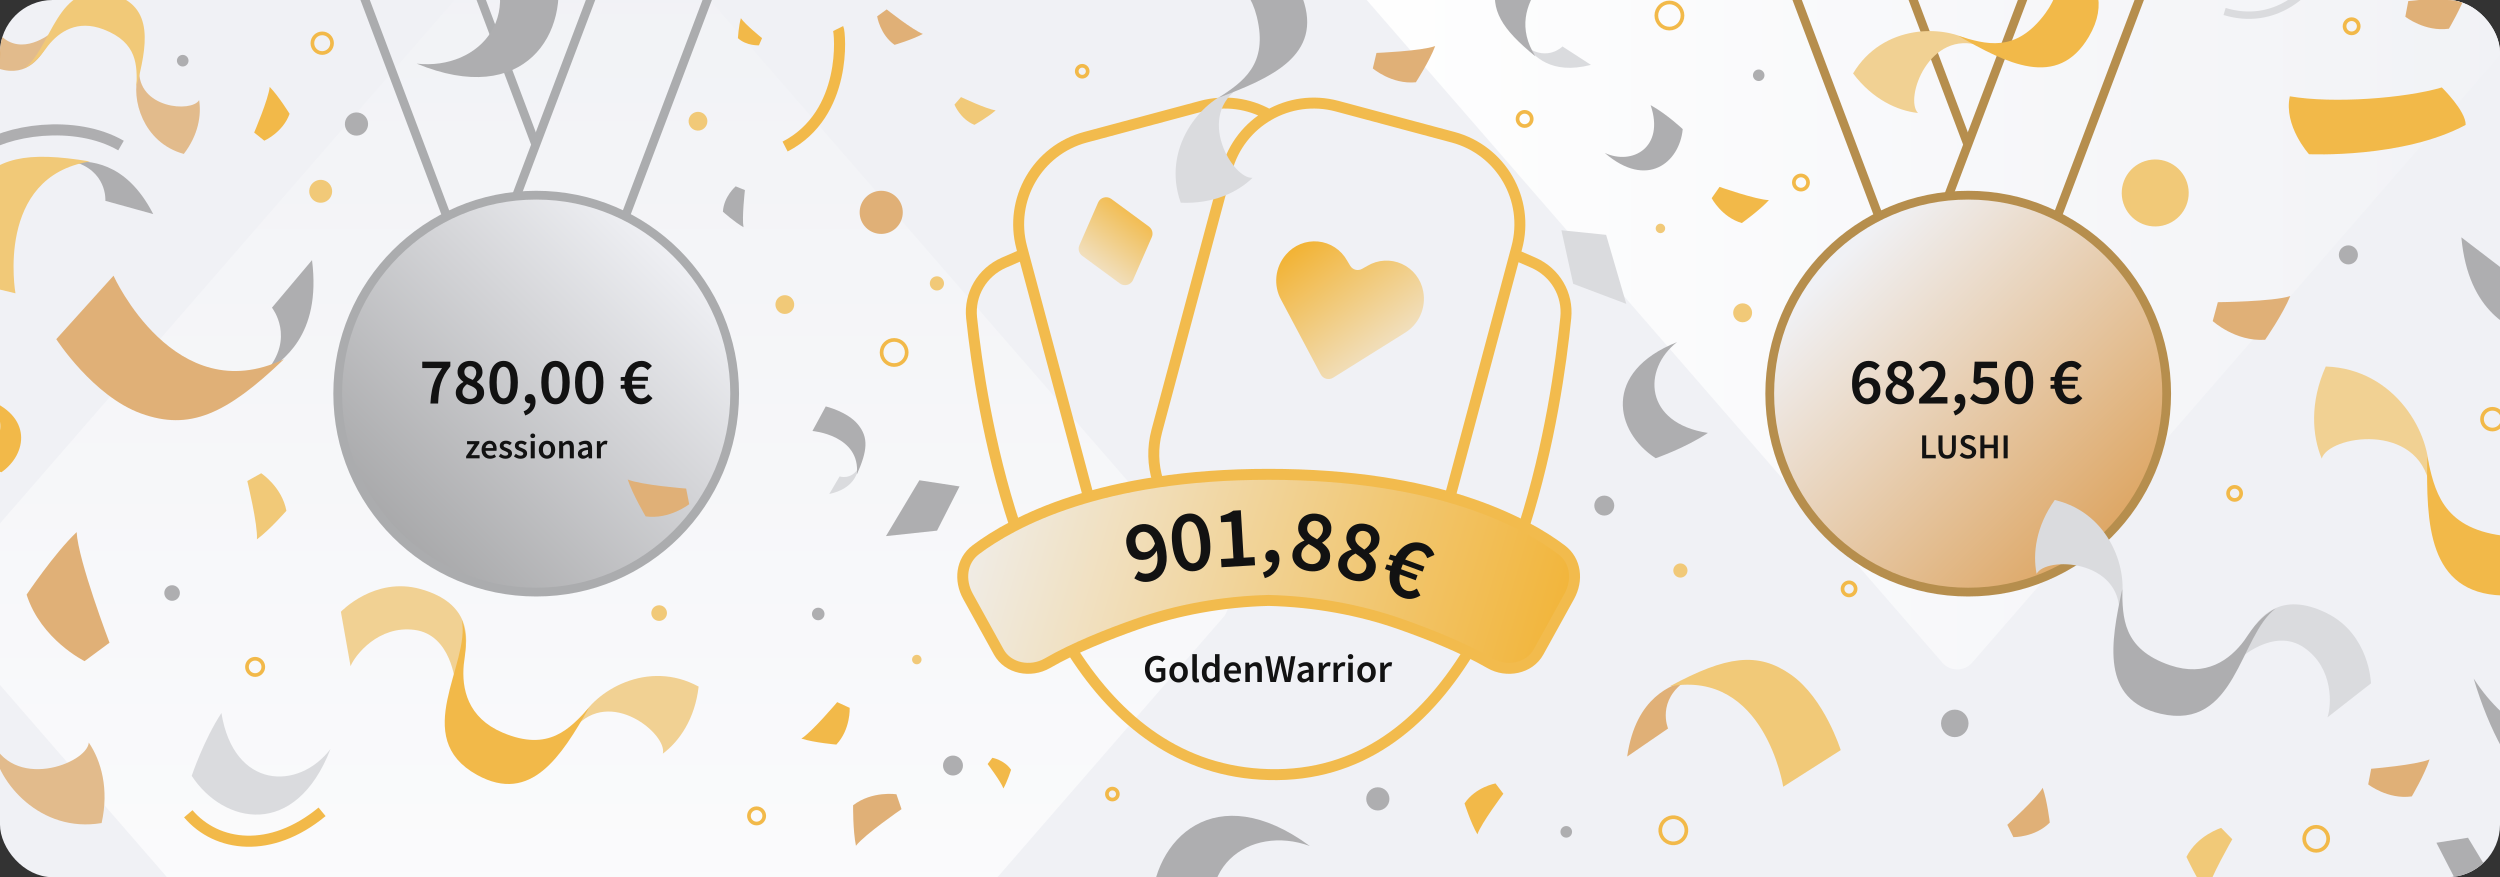
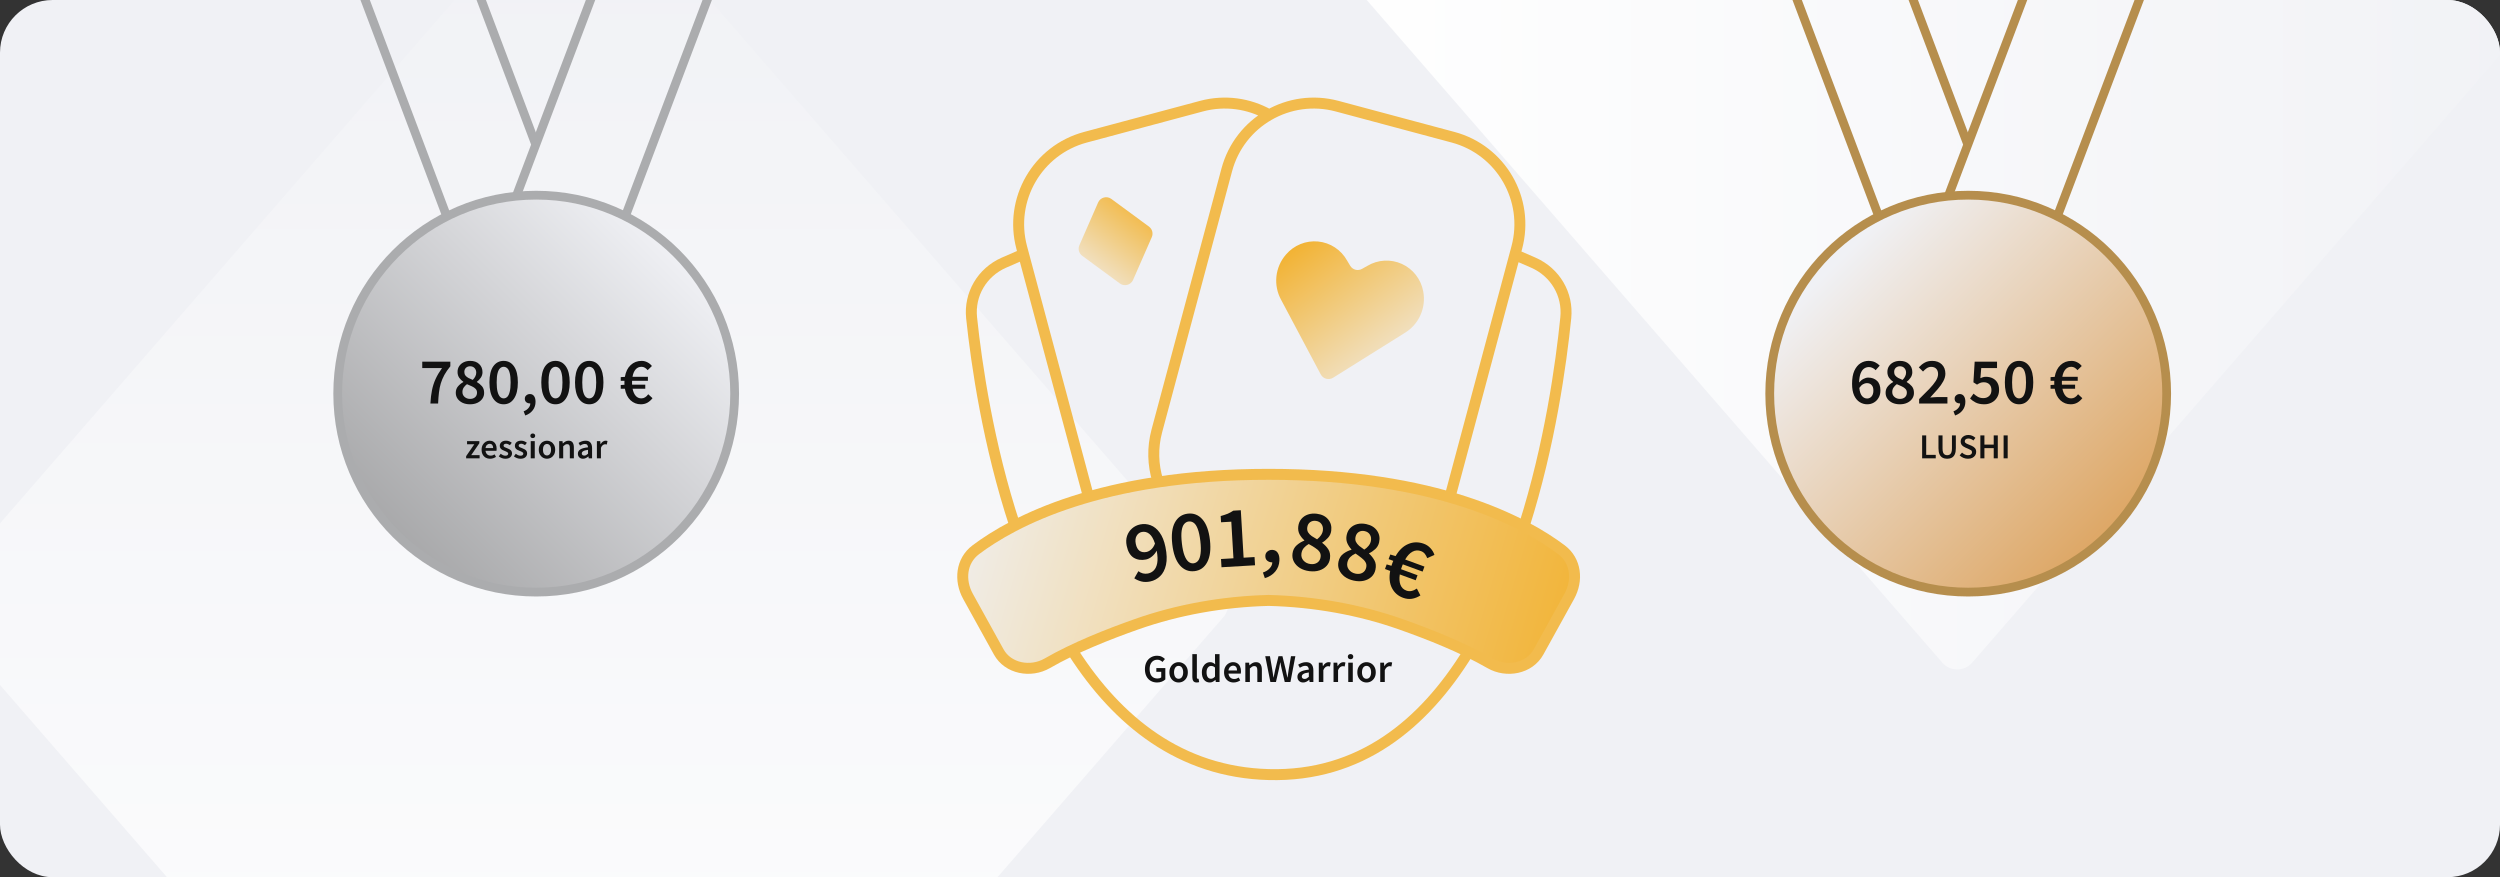
<svg xmlns="http://www.w3.org/2000/svg" width="1140" height="400" viewBox="0 0 1140 400" fill="none">
  <rect x="0" y="0" width="1140" height="400" fill="#333333" stroke="none" />
  <g clip-path="url(#clip0_3947_6511)">
    <rect width="1140" height="400" rx="24" fill="#F0F1F5" />
    <path d="M258.705 -59.178C262.293 -63.308 268.707 -63.308 272.295 -59.178L557.874 269.598C560.814 272.983 560.814 278.017 557.874 281.402L272.295 610.178C268.707 614.308 262.293 614.308 258.705 610.178L-26.873 281.402C-29.814 278.017 -29.814 272.983 -26.873 269.598L258.705 -59.178Z" fill="url(#paint0_linear_3947_6511)" />
    <path d="M885.705 -367.178C889.293 -371.308 895.707 -371.308 899.295 -367.178L1184.87 -38.402C1187.81 -35.017 1187.81 -29.983 1184.87 -26.598L899.295 302.178C895.707 306.308 889.293 306.308 885.705 302.178L600.126 -26.598C597.186 -29.983 597.186 -35.017 600.126 -38.402L885.705 -367.178Z" fill="url(#paint1_linear_3947_6511)" />
    <path d="M465.548 116.403C462.74 117.6 460.124 118.742 457.73 119.803C447.821 124.198 441.92 134.18 443.056 144.96C445.27 165.949 450.587 202.797 462.802 239.724M691.451 116.403C694.269 117.605 696.894 118.75 699.294 119.814C709.19 124.204 715.091 134.165 713.997 144.936C711.866 165.921 706.752 202.783 695.027 239.724M489.507 297.576C509.659 328.823 538.182 352.114 578.5 353.204C620.115 354.328 649.164 330.321 669.412 297.576M578.5 52.218C569.495 47.191 558.6 45.53 547.852 48.41L494.953 62.584C473.042 68.455 460.039 90.977 465.91 112.888L496.227 226.032M527.934 219.187C525.73 212.049 525.446 204.223 527.522 196.475L559.414 77.453C565.285 55.542 587.807 42.539 609.718 48.41L662.617 62.584C684.528 68.455 697.531 90.977 691.66 112.888L661.343 226.032" stroke="#F2BB4D" stroke-width="5" />
    <path d="M516.674 127.645C515.645 129.993 512.705 130.78 510.64 129.261L493.497 116.65C491.99 115.542 491.453 113.537 492.204 111.823L500.744 92.33C501.773 89.982 504.713 89.194 506.778 90.713L523.921 103.324C525.428 104.433 525.965 106.438 525.214 108.152L516.674 127.645Z" fill="url(#paint2_linear_3947_6511)" />
    <path d="M607.913 172.241C605.946 173.472 603.347 172.776 602.259 170.727L584.199 136.732C582.408 133.494 581.656 129.774 582.046 126.08C582.437 122.387 583.95 118.901 586.38 116.098C588.172 113.988 590.443 112.343 592.998 111.303C595.554 110.263 598.318 109.859 601.056 110.125C603.795 110.391 606.426 111.32 608.727 112.831C611.027 114.343 612.929 116.394 614.27 118.808L615.674 121.17C616.783 123.036 619.179 123.677 621.072 122.613L623.477 121.262C625.845 119.841 628.517 119.016 631.265 118.857C634.013 118.698 636.756 119.209 639.261 120.348C641.765 121.487 643.957 123.219 645.649 125.397C647.342 127.575 648.485 130.135 648.983 132.859C649.685 136.501 649.253 140.277 647.744 143.671C646.236 147.064 643.725 149.91 640.555 151.819L607.913 172.241Z" fill="url(#paint3_linear_3947_6511)" />
    <path d="M578.5 273.795C599.44 274.332 619.973 278.033 638.714 284.646C651.892 289.295 667.046 295.309 679.461 302.468C687.019 306.826 697.353 304.921 701.574 297.285L715.581 271.95C719.618 264.647 718.71 255.703 712.041 250.687C695.043 237.9 655 216.292 578.5 216.292C502 216.292 461.957 237.9 444.959 250.687C438.29 255.703 437.382 264.647 441.419 271.95L455.426 297.285C459.647 304.921 469.981 306.826 477.539 302.468C489.954 295.309 505.108 289.295 518.286 284.646C537.027 278.033 557.56 274.332 578.5 273.795Z" fill="url(#paint4_linear_3947_6511)" stroke="#F2BB4D" stroke-width="5" stroke-linecap="round" stroke-linejoin="round" />
    <path d="M527.631 311.216C526.575 311.216 525.627 310.982 524.787 310.514C523.947 310.046 523.287 309.362 522.807 308.462C522.327 307.55 522.087 306.446 522.087 305.15C522.087 303.866 522.333 302.768 522.825 301.856C523.317 300.932 523.983 300.23 524.823 299.75C525.663 299.258 526.605 299.012 527.649 299.012C528.489 299.012 529.197 299.168 529.773 299.48C530.361 299.78 530.841 300.122 531.213 300.506L530.097 301.856C529.797 301.568 529.461 301.328 529.089 301.136C528.729 300.932 528.273 300.83 527.721 300.83C526.677 300.83 525.831 301.214 525.183 301.982C524.547 302.738 524.229 303.776 524.229 305.096C524.229 306.44 524.535 307.496 525.147 308.264C525.759 309.02 526.653 309.398 527.829 309.398C528.165 309.398 528.483 309.356 528.783 309.272C529.083 309.176 529.329 309.044 529.521 308.876V306.338H527.289V304.628H531.393V309.812C530.997 310.208 530.469 310.544 529.809 310.82C529.161 311.084 528.435 311.216 527.631 311.216ZM537.44 311.216C536.708 311.216 536.024 311.036 535.388 310.676C534.752 310.304 534.236 309.776 533.84 309.092C533.444 308.396 533.246 307.562 533.246 306.59C533.246 305.606 533.444 304.772 533.84 304.088C534.236 303.392 534.752 302.864 535.388 302.504C536.024 302.132 536.708 301.946 537.44 301.946C538.184 301.946 538.874 302.132 539.51 302.504C540.146 302.864 540.662 303.392 541.058 304.088C541.454 304.772 541.652 305.606 541.652 306.59C541.652 307.562 541.454 308.396 541.058 309.092C540.662 309.776 540.146 310.304 539.51 310.676C538.874 311.036 538.184 311.216 537.44 311.216ZM537.44 309.524C538.088 309.524 538.598 309.254 538.97 308.714C539.342 308.174 539.528 307.466 539.528 306.59C539.528 305.702 539.342 304.988 538.97 304.448C538.598 303.908 538.088 303.638 537.44 303.638C536.792 303.638 536.282 303.908 535.91 304.448C535.55 304.988 535.37 305.702 535.37 306.59C535.37 307.466 535.55 308.174 535.91 308.714C536.282 309.254 536.792 309.524 537.44 309.524ZM545.717 311.216C544.985 311.216 544.463 310.994 544.151 310.55C543.851 310.106 543.701 309.5 543.701 308.732V298.292H545.771V308.84C545.771 309.092 545.819 309.272 545.915 309.38C546.011 309.476 546.113 309.524 546.221 309.524C546.269 309.524 546.311 309.524 546.347 309.524C546.395 309.512 546.461 309.5 546.545 309.488L546.815 311.036C546.695 311.084 546.539 311.126 546.347 311.162C546.167 311.198 545.957 311.216 545.717 311.216ZM551.683 311.216C550.579 311.216 549.697 310.808 549.037 309.992C548.377 309.176 548.047 308.042 548.047 306.59C548.047 305.63 548.221 304.802 548.569 304.106C548.929 303.41 549.397 302.876 549.973 302.504C550.549 302.132 551.155 301.946 551.791 301.946C552.295 301.946 552.721 302.036 553.069 302.216C553.429 302.384 553.777 302.618 554.113 302.918L554.041 301.496V298.292H556.111V311H554.401L554.257 310.046H554.185C553.861 310.37 553.483 310.646 553.051 310.874C552.619 311.102 552.163 311.216 551.683 311.216ZM552.187 309.506C552.847 309.506 553.465 309.176 554.041 308.516V304.394C553.741 304.118 553.441 303.926 553.141 303.818C552.841 303.71 552.541 303.656 552.241 303.656C551.677 303.656 551.191 303.914 550.783 304.43C550.387 304.934 550.189 305.648 550.189 306.572C550.189 307.52 550.363 308.246 550.711 308.75C551.059 309.254 551.551 309.506 552.187 309.506ZM562.528 311.216C561.712 311.216 560.974 311.036 560.314 310.676C559.654 310.304 559.132 309.776 558.748 309.092C558.364 308.396 558.172 307.562 558.172 306.59C558.172 305.63 558.364 304.802 558.748 304.106C559.144 303.41 559.654 302.876 560.278 302.504C560.902 302.132 561.556 301.946 562.24 301.946C563.044 301.946 563.716 302.126 564.256 302.486C564.796 302.834 565.204 303.326 565.48 303.962C565.756 304.586 565.894 305.312 565.894 306.14C565.894 306.572 565.864 306.908 565.804 307.148H560.188C560.284 307.928 560.566 308.534 561.034 308.966C561.502 309.398 562.09 309.614 562.798 309.614C563.182 309.614 563.536 309.56 563.86 309.452C564.196 309.332 564.526 309.17 564.85 308.966L565.552 310.262C565.132 310.538 564.664 310.766 564.148 310.946C563.632 311.126 563.092 311.216 562.528 311.216ZM560.17 305.744H564.094C564.094 305.06 563.944 304.526 563.644 304.142C563.344 303.746 562.894 303.548 562.294 303.548C561.778 303.548 561.316 303.74 560.908 304.124C560.512 304.496 560.266 305.036 560.17 305.744ZM567.871 311V302.162H569.581L569.725 303.35H569.797C570.193 302.966 570.625 302.636 571.093 302.36C571.561 302.084 572.095 301.946 572.695 301.946C573.643 301.946 574.333 302.252 574.765 302.864C575.197 303.476 575.413 304.34 575.413 305.456V311H573.343V305.726C573.343 304.994 573.235 304.478 573.019 304.178C572.803 303.878 572.449 303.728 571.957 303.728C571.573 303.728 571.231 303.824 570.931 304.016C570.643 304.196 570.313 304.466 569.941 304.826V311H567.871ZM579.293 311L576.953 299.228H579.095L580.121 305.168C580.217 305.792 580.313 306.422 580.409 307.058C580.517 307.682 580.613 308.306 580.697 308.93H580.769C580.901 308.306 581.027 307.682 581.147 307.058C581.279 306.422 581.411 305.792 581.543 305.168L582.983 299.228H584.801L586.241 305.168C586.373 305.78 586.505 306.404 586.637 307.04C586.769 307.664 586.901 308.294 587.033 308.93H587.105C587.201 308.294 587.297 307.664 587.393 307.04C587.489 306.416 587.579 305.792 587.663 305.168L588.689 299.228H590.687L588.437 311H585.845L584.387 304.808C584.291 304.352 584.195 303.896 584.099 303.44C584.015 302.984 583.937 302.534 583.865 302.09H583.793C583.709 302.534 583.619 302.984 583.523 303.44C583.439 303.896 583.349 304.352 583.253 304.808L581.831 311H579.293ZM594.235 311.216C593.467 311.216 592.837 310.976 592.345 310.496C591.865 310.016 591.625 309.392 591.625 308.624C591.625 307.676 592.039 306.944 592.867 306.428C593.695 305.9 595.015 305.54 596.827 305.348C596.815 304.88 596.689 304.478 596.449 304.142C596.221 303.794 595.807 303.62 595.207 303.62C594.775 303.62 594.349 303.704 593.929 303.872C593.521 304.04 593.119 304.244 592.723 304.484L591.967 303.098C592.459 302.786 593.011 302.516 593.623 302.288C594.247 302.06 594.907 301.946 595.603 301.946C596.707 301.946 597.529 302.276 598.069 302.936C598.621 303.584 598.897 304.526 598.897 305.762V311H597.187L597.043 310.028H596.971C596.575 310.364 596.149 310.646 595.693 310.874C595.249 311.102 594.763 311.216 594.235 311.216ZM594.901 309.596C595.261 309.596 595.585 309.512 595.873 309.344C596.173 309.164 596.491 308.924 596.827 308.624V306.644C595.627 306.8 594.793 307.034 594.325 307.346C593.857 307.646 593.623 308.018 593.623 308.462C593.623 308.858 593.743 309.146 593.983 309.326C594.223 309.506 594.529 309.596 594.901 309.596ZM601.375 311V302.162H603.085L603.229 303.728H603.301C603.613 303.152 603.991 302.714 604.435 302.414C604.879 302.102 605.335 301.946 605.803 301.946C606.223 301.946 606.559 302.006 606.811 302.126L606.451 303.926C606.295 303.878 606.151 303.842 606.019 303.818C605.887 303.794 605.725 303.782 605.533 303.782C605.185 303.782 604.819 303.92 604.435 304.196C604.051 304.46 603.721 304.928 603.445 305.6V311H601.375ZM608.089 311V302.162H609.799L609.943 303.728H610.015C610.327 303.152 610.705 302.714 611.149 302.414C611.593 302.102 612.049 301.946 612.517 301.946C612.937 301.946 613.273 302.006 613.525 302.126L613.165 303.926C613.009 303.878 612.865 303.842 612.733 303.818C612.601 303.794 612.439 303.782 612.247 303.782C611.899 303.782 611.533 303.92 611.149 304.196C610.765 304.46 610.435 304.928 610.159 305.6V311H608.089ZM614.804 311V302.162H616.874V311H614.804ZM615.848 300.614C615.476 300.614 615.176 300.506 614.948 300.29C614.72 300.074 614.606 299.786 614.606 299.426C614.606 299.078 614.72 298.796 614.948 298.58C615.176 298.364 615.476 298.256 615.848 298.256C616.22 298.256 616.52 298.364 616.748 298.58C616.976 298.796 617.09 299.078 617.09 299.426C617.09 299.786 616.976 300.074 616.748 300.29C616.52 300.506 616.22 300.614 615.848 300.614ZM623.133 311.216C622.401 311.216 621.717 311.036 621.081 310.676C620.445 310.304 619.929 309.776 619.533 309.092C619.137 308.396 618.939 307.562 618.939 306.59C618.939 305.606 619.137 304.772 619.533 304.088C619.929 303.392 620.445 302.864 621.081 302.504C621.717 302.132 622.401 301.946 623.133 301.946C623.877 301.946 624.567 302.132 625.203 302.504C625.839 302.864 626.355 303.392 626.751 304.088C627.147 304.772 627.345 305.606 627.345 306.59C627.345 307.562 627.147 308.396 626.751 309.092C626.355 309.776 625.839 310.304 625.203 310.676C624.567 311.036 623.877 311.216 623.133 311.216ZM623.133 309.524C623.781 309.524 624.291 309.254 624.663 308.714C625.035 308.174 625.221 307.466 625.221 306.59C625.221 305.702 625.035 304.988 624.663 304.448C624.291 303.908 623.781 303.638 623.133 303.638C622.485 303.638 621.975 303.908 621.603 304.448C621.243 304.988 621.063 305.702 621.063 306.59C621.063 307.466 621.243 308.174 621.603 308.714C621.975 309.254 622.485 309.524 623.133 309.524ZM629.394 311V302.162H631.104L631.248 303.728H631.32C631.632 303.152 632.01 302.714 632.454 302.414C632.898 302.102 633.354 301.946 633.822 301.946C634.242 301.946 634.578 302.006 634.83 302.126L634.47 303.926C634.314 303.878 634.17 303.842 634.038 303.818C633.906 303.794 633.744 303.782 633.552 303.782C633.204 303.782 632.838 303.92 632.454 304.196C632.07 304.46 631.74 304.928 631.464 305.6V311H629.394Z" fill="#121212" />
    <circle cx="244.5" cy="179.5" r="90.5" fill="url(#paint5_linear_3947_6511)" stroke="#ABACAE" stroke-width="4" />
    <path d="M244 65.097L217.942 -4H165L203.466 98" stroke="#ABACAE" stroke-width="4" stroke-linecap="round" stroke-linejoin="round" />
    <path d="M285.769 97L324 -4H270.799L235.596 89" stroke="#ABACAE" stroke-width="4" stroke-linecap="round" stroke-linejoin="round" />
    <path d="M212.56 209V208.008L216.272 202.6H212.976V201.144H218.576V202.12L214.88 207.528H218.704V209H212.56ZM223.481 209.192C222.756 209.192 222.1 209.032 221.513 208.712C220.926 208.381 220.462 207.912 220.121 207.304C219.78 206.685 219.609 205.944 219.609 205.08C219.609 204.227 219.78 203.491 220.121 202.872C220.473 202.253 220.926 201.779 221.481 201.448C222.036 201.117 222.617 200.952 223.225 200.952C223.94 200.952 224.537 201.112 225.017 201.432C225.497 201.741 225.86 202.179 226.105 202.744C226.35 203.299 226.473 203.944 226.473 204.68C226.473 205.064 226.446 205.363 226.393 205.576H221.401C221.486 206.269 221.737 206.808 222.153 207.192C222.569 207.576 223.092 207.768 223.721 207.768C224.062 207.768 224.377 207.72 224.665 207.624C224.964 207.517 225.257 207.373 225.545 207.192L226.169 208.344C225.796 208.589 225.38 208.792 224.921 208.952C224.462 209.112 223.982 209.192 223.481 209.192ZM221.385 204.328H224.873C224.873 203.72 224.74 203.245 224.473 202.904C224.206 202.552 223.806 202.376 223.273 202.376C222.814 202.376 222.404 202.547 222.041 202.888C221.689 203.219 221.47 203.699 221.385 204.328ZM230.423 209.192C229.889 209.192 229.356 209.091 228.823 208.888C228.289 208.675 227.831 208.413 227.447 208.104L228.311 206.92C228.663 207.187 229.015 207.4 229.367 207.56C229.719 207.72 230.092 207.8 230.487 207.8C230.913 207.8 231.228 207.709 231.431 207.528C231.633 207.347 231.735 207.123 231.735 206.856C231.735 206.632 231.649 206.451 231.479 206.312C231.319 206.163 231.111 206.035 230.855 205.928C230.599 205.811 230.332 205.699 230.055 205.592C229.713 205.464 229.372 205.309 229.031 205.128C228.7 204.936 228.428 204.696 228.215 204.408C228.001 204.109 227.895 203.741 227.895 203.304C227.895 202.611 228.151 202.045 228.663 201.608C229.175 201.171 229.868 200.952 230.743 200.952C231.297 200.952 231.793 201.048 232.231 201.24C232.668 201.432 233.047 201.651 233.367 201.896L232.519 203.016C232.241 202.813 231.959 202.653 231.671 202.536C231.393 202.408 231.1 202.344 230.791 202.344C230.396 202.344 230.103 202.429 229.911 202.6C229.719 202.76 229.623 202.963 229.623 203.208C229.623 203.517 229.783 203.752 230.103 203.912C230.423 204.072 230.796 204.227 231.223 204.376C231.585 204.504 231.937 204.664 232.279 204.856C232.62 205.037 232.903 205.277 233.127 205.576C233.361 205.875 233.479 206.269 233.479 206.76C233.479 207.432 233.217 208.008 232.695 208.488C232.172 208.957 231.415 209.192 230.423 209.192ZM237.313 209.192C236.78 209.192 236.246 209.091 235.713 208.888C235.18 208.675 234.721 208.413 234.337 208.104L235.201 206.92C235.553 207.187 235.905 207.4 236.257 207.56C236.609 207.72 236.982 207.8 237.377 207.8C237.804 207.8 238.118 207.709 238.321 207.528C238.524 207.347 238.625 207.123 238.625 206.856C238.625 206.632 238.54 206.451 238.369 206.312C238.209 206.163 238.001 206.035 237.745 205.928C237.489 205.811 237.222 205.699 236.945 205.592C236.604 205.464 236.262 205.309 235.921 205.128C235.59 204.936 235.318 204.696 235.105 204.408C234.892 204.109 234.785 203.741 234.785 203.304C234.785 202.611 235.041 202.045 235.553 201.608C236.065 201.171 236.758 200.952 237.633 200.952C238.188 200.952 238.684 201.048 239.121 201.24C239.558 201.432 239.937 201.651 240.257 201.896L239.409 203.016C239.132 202.813 238.849 202.653 238.561 202.536C238.284 202.408 237.99 202.344 237.681 202.344C237.286 202.344 236.993 202.429 236.801 202.6C236.609 202.76 236.513 202.963 236.513 203.208C236.513 203.517 236.673 203.752 236.993 203.912C237.313 204.072 237.686 204.227 238.113 204.376C238.476 204.504 238.828 204.664 239.169 204.856C239.51 205.037 239.793 205.277 240.017 205.576C240.252 205.875 240.369 206.269 240.369 206.76C240.369 207.432 240.108 208.008 239.585 208.488C239.062 208.957 238.305 209.192 237.313 209.192ZM242.012 209V201.144H243.852V209H242.012ZM242.94 199.768C242.609 199.768 242.342 199.672 242.14 199.48C241.937 199.288 241.836 199.032 241.836 198.712C241.836 198.403 241.937 198.152 242.14 197.96C242.342 197.768 242.609 197.672 242.94 197.672C243.27 197.672 243.537 197.768 243.74 197.96C243.942 198.152 244.044 198.403 244.044 198.712C244.044 199.032 243.942 199.288 243.74 199.48C243.537 199.672 243.27 199.768 242.94 199.768ZM249.415 209.192C248.765 209.192 248.157 209.032 247.591 208.712C247.026 208.381 246.567 207.912 246.215 207.304C245.863 206.685 245.687 205.944 245.687 205.08C245.687 204.205 245.863 203.464 246.215 202.856C246.567 202.237 247.026 201.768 247.591 201.448C248.157 201.117 248.765 200.952 249.415 200.952C250.077 200.952 250.69 201.117 251.255 201.448C251.821 201.768 252.279 202.237 252.631 202.856C252.983 203.464 253.159 204.205 253.159 205.08C253.159 205.944 252.983 206.685 252.631 207.304C252.279 207.912 251.821 208.381 251.255 208.712C250.69 209.032 250.077 209.192 249.415 209.192ZM249.415 207.688C249.991 207.688 250.445 207.448 250.775 206.968C251.106 206.488 251.271 205.859 251.271 205.08C251.271 204.291 251.106 203.656 250.775 203.176C250.445 202.696 249.991 202.456 249.415 202.456C248.839 202.456 248.386 202.696 248.055 203.176C247.735 203.656 247.575 204.291 247.575 205.08C247.575 205.859 247.735 206.488 248.055 206.968C248.386 207.448 248.839 207.688 249.415 207.688ZM254.981 209V201.144H256.501L256.629 202.2H256.693C257.045 201.859 257.429 201.565 257.845 201.32C258.261 201.075 258.735 200.952 259.269 200.952C260.111 200.952 260.725 201.224 261.109 201.768C261.493 202.312 261.685 203.08 261.685 204.072V209H259.845V204.312C259.845 203.661 259.749 203.203 259.557 202.936C259.365 202.669 259.05 202.536 258.613 202.536C258.271 202.536 257.967 202.621 257.701 202.792C257.445 202.952 257.151 203.192 256.821 203.512V209H254.981ZM265.838 209.192C265.155 209.192 264.595 208.979 264.158 208.552C263.731 208.125 263.518 207.571 263.518 206.888C263.518 206.045 263.886 205.395 264.622 204.936C265.358 204.467 266.531 204.147 268.142 203.976C268.131 203.56 268.019 203.203 267.806 202.904C267.603 202.595 267.235 202.44 266.702 202.44C266.318 202.44 265.939 202.515 265.566 202.664C265.203 202.813 264.846 202.995 264.494 203.208L263.822 201.976C264.259 201.699 264.75 201.459 265.294 201.256C265.848 201.053 266.435 200.952 267.054 200.952C268.035 200.952 268.766 201.245 269.246 201.832C269.736 202.408 269.982 203.245 269.982 204.344V209H268.462L268.334 208.136H268.27C267.918 208.435 267.539 208.685 267.134 208.888C266.739 209.091 266.307 209.192 265.838 209.192ZM266.43 207.752C266.75 207.752 267.038 207.677 267.294 207.528C267.56 207.368 267.843 207.155 268.142 206.888V205.128C267.075 205.267 266.334 205.475 265.918 205.752C265.502 206.019 265.294 206.349 265.294 206.744C265.294 207.096 265.4 207.352 265.614 207.512C265.827 207.672 266.099 207.752 266.43 207.752ZM272.184 209V201.144H273.704L273.832 202.536H273.896C274.173 202.024 274.509 201.635 274.904 201.368C275.298 201.091 275.704 200.952 276.12 200.952C276.493 200.952 276.792 201.005 277.016 201.112L276.696 202.712C276.557 202.669 276.429 202.637 276.312 202.616C276.194 202.595 276.05 202.584 275.88 202.584C275.57 202.584 275.245 202.707 274.904 202.952C274.562 203.187 274.269 203.603 274.024 204.2V209H272.184Z" fill="#121212" />
    <path d="M196.264 184C196.384 181.74 196.624 179.72 196.984 177.94C197.344 176.14 197.894 174.43 198.634 172.81C199.374 171.19 200.354 169.53 201.574 167.83H192.544V164.92H205.354V167.02C204.234 168.4 203.324 169.72 202.624 170.98C201.944 172.24 201.404 173.52 201.004 174.82C200.624 176.1 200.344 177.49 200.164 178.99C199.984 180.47 199.854 182.14 199.774 184H196.264ZM214.314 184.36C213.074 184.36 211.964 184.14 210.984 183.7C210.004 183.24 209.234 182.62 208.674 181.84C208.114 181.06 207.834 180.15 207.834 179.11C207.834 177.93 208.184 176.94 208.884 176.14C209.584 175.34 210.384 174.7 211.284 174.22V174.1C210.544 173.58 209.914 172.96 209.394 172.24C208.894 171.5 208.644 170.63 208.644 169.63C208.644 168.59 208.894 167.7 209.394 166.96C209.894 166.2 210.574 165.61 211.434 165.19C212.314 164.77 213.304 164.56 214.404 164.56C216.124 164.56 217.484 165.04 218.484 166C219.504 166.94 220.014 168.18 220.014 169.72C220.014 170.66 219.744 171.51 219.204 172.27C218.664 173.03 218.084 173.64 217.464 174.1V174.22C218.344 174.72 219.114 175.35 219.774 176.11C220.434 176.87 220.764 177.89 220.764 179.17C220.764 180.15 220.494 181.03 219.954 181.81C219.414 182.59 218.664 183.21 217.704 183.67C216.744 184.13 215.614 184.36 214.314 184.36ZM215.574 173.23C216.094 172.71 216.484 172.18 216.744 171.64C217.024 171.1 217.164 170.53 217.164 169.93C217.164 169.09 216.914 168.4 216.414 167.86C215.914 167.3 215.224 167.02 214.344 167.02C213.604 167.02 212.984 167.25 212.484 167.71C211.984 168.17 211.734 168.81 211.734 169.63C211.734 170.27 211.904 170.81 212.244 171.25C212.584 171.67 213.044 172.04 213.624 172.36C214.224 172.66 214.874 172.95 215.574 173.23ZM214.374 181.9C215.294 181.9 216.044 181.65 216.624 181.15C217.224 180.63 217.524 179.93 217.524 179.05C217.524 178.35 217.314 177.78 216.894 177.34C216.494 176.9 215.944 176.52 215.244 176.2C214.564 175.86 213.794 175.52 212.934 175.18C212.334 175.62 211.834 176.14 211.434 176.74C211.054 177.34 210.864 178.01 210.864 178.75C210.864 179.69 211.204 180.45 211.884 181.03C212.564 181.61 213.394 181.9 214.374 181.9ZM229.665 184.36C227.685 184.36 226.105 183.5 224.925 181.78C223.765 180.06 223.185 177.59 223.185 174.37C223.185 171.15 223.765 168.71 224.925 167.05C226.105 165.39 227.685 164.56 229.665 164.56C231.645 164.56 233.215 165.39 234.375 167.05C235.555 168.71 236.145 171.15 236.145 174.37C236.145 177.59 235.555 180.06 234.375 181.78C233.215 183.5 231.645 184.36 229.665 184.36ZM229.665 181.66C230.285 181.66 230.835 181.43 231.315 180.97C231.795 180.49 232.165 179.72 232.425 178.66C232.705 177.6 232.845 176.17 232.845 174.37C232.845 172.57 232.705 171.15 232.425 170.11C232.165 169.07 231.795 168.34 231.315 167.92C230.835 167.48 230.285 167.26 229.665 167.26C229.065 167.26 228.525 167.48 228.045 167.92C227.565 168.34 227.185 169.07 226.905 170.11C226.625 171.15 226.485 172.57 226.485 174.37C226.485 176.17 226.625 177.6 226.905 178.66C227.185 179.72 227.565 180.49 228.045 180.97C228.525 181.43 229.065 181.66 229.665 181.66ZM239.526 189.46L238.776 187.57C239.756 187.19 240.506 186.67 241.026 186.01C241.566 185.37 241.826 184.68 241.806 183.94C241.766 183.94 241.716 183.94 241.656 183.94C241.616 183.94 241.576 183.94 241.536 183.94C240.956 183.94 240.436 183.76 239.976 183.4C239.536 183.02 239.316 182.49 239.316 181.81C239.316 181.17 239.546 180.66 240.006 180.28C240.466 179.88 241.006 179.68 241.626 179.68C242.446 179.68 243.076 179.99 243.516 180.61C243.976 181.23 244.206 182.1 244.206 183.22C244.206 184.68 243.796 185.95 242.976 187.03C242.156 188.13 241.006 188.94 239.526 189.46ZM253.308 184.36C251.328 184.36 249.748 183.5 248.568 181.78C247.408 180.06 246.828 177.59 246.828 174.37C246.828 171.15 247.408 168.71 248.568 167.05C249.748 165.39 251.328 164.56 253.308 164.56C255.288 164.56 256.858 165.39 258.018 167.05C259.198 168.71 259.788 171.15 259.788 174.37C259.788 177.59 259.198 180.06 258.018 181.78C256.858 183.5 255.288 184.36 253.308 184.36ZM253.308 181.66C253.928 181.66 254.478 181.43 254.958 180.97C255.438 180.49 255.808 179.72 256.068 178.66C256.348 177.6 256.488 176.17 256.488 174.37C256.488 172.57 256.348 171.15 256.068 170.11C255.808 169.07 255.438 168.34 254.958 167.92C254.478 167.48 253.928 167.26 253.308 167.26C252.708 167.26 252.168 167.48 251.688 167.92C251.208 168.34 250.828 169.07 250.548 170.11C250.268 171.15 250.128 172.57 250.128 174.37C250.128 176.17 250.268 177.6 250.548 178.66C250.828 179.72 251.208 180.49 251.688 180.97C252.168 181.43 252.708 181.66 253.308 181.66ZM268.689 184.36C266.709 184.36 265.129 183.5 263.949 181.78C262.789 180.06 262.209 177.59 262.209 174.37C262.209 171.15 262.789 168.71 263.949 167.05C265.129 165.39 266.709 164.56 268.689 164.56C270.669 164.56 272.239 165.39 273.399 167.05C274.579 168.71 275.169 171.15 275.169 174.37C275.169 177.59 274.579 180.06 273.399 181.78C272.239 183.5 270.669 184.36 268.689 184.36ZM268.689 181.66C269.309 181.66 269.859 181.43 270.339 180.97C270.819 180.49 271.189 179.72 271.449 178.66C271.729 177.6 271.869 176.17 271.869 174.37C271.869 172.57 271.729 171.15 271.449 170.11C271.189 169.07 270.819 168.34 270.339 167.92C269.859 167.48 269.309 167.26 268.689 167.26C268.089 167.26 267.549 167.48 267.069 167.92C266.589 168.34 266.209 169.07 265.929 170.11C265.649 171.15 265.509 172.57 265.509 174.37C265.509 176.17 265.649 177.6 265.929 178.66C266.209 179.72 266.589 180.49 267.069 180.97C267.549 181.43 268.089 181.66 268.689 181.66ZM292.236 184.36C290.416 184.36 288.846 183.75 287.526 182.53C286.206 181.31 285.346 179.55 284.946 177.25H283.056V175.57L284.766 175.45C284.746 175.29 284.736 175.14 284.736 175C284.736 174.84 284.736 174.68 284.736 174.52C284.736 174.36 284.736 174.21 284.736 174.07C284.736 173.93 284.746 173.79 284.766 173.65H283.056V171.97L284.946 171.85C285.346 169.53 286.226 167.74 287.586 166.48C288.946 165.2 290.616 164.56 292.596 164.56C293.496 164.56 294.356 164.77 295.176 165.19C296.016 165.61 296.716 166.18 297.276 166.9L295.326 168.79C294.946 168.33 294.526 167.96 294.066 167.68C293.606 167.4 293.086 167.26 292.506 167.26C291.426 167.26 290.536 167.66 289.836 168.46C289.136 169.26 288.666 170.38 288.426 171.82H295.446V173.65H288.246C288.226 173.77 288.216 173.89 288.216 174.01C288.216 174.13 288.216 174.26 288.216 174.4C288.216 174.58 288.216 174.76 288.216 174.94C288.216 175.1 288.226 175.26 288.246 175.42H294.246V177.25H288.456C288.736 178.65 289.216 179.74 289.896 180.52C290.576 181.28 291.426 181.66 292.446 181.66C293.086 181.66 293.656 181.5 294.156 181.18C294.676 180.86 295.156 180.39 295.596 179.77L297.546 181.57C296.866 182.45 296.086 183.14 295.206 183.64C294.326 184.12 293.336 184.36 292.236 184.36Z" fill="#121212" />
    <circle cx="897.5" cy="179.5" r="90.5" fill="url(#paint6_linear_3947_6511)" stroke="#B68E4D" stroke-width="4" />
    <path d="M897 65.097L870.942 -4H818L856.466 98" stroke="#B68E4D" stroke-width="4" stroke-linecap="round" stroke-linejoin="round" />
    <path d="M938.769 97L977 -4H923.799L888.596 89" stroke="#B68E4D" stroke-width="4" stroke-linecap="round" stroke-linejoin="round" />
    <path d="M876.492 209V198.536H878.348V207.432H882.7V209H876.492ZM887.912 209.192C887.112 209.192 886.413 209.032 885.816 208.712C885.219 208.392 884.755 207.88 884.424 207.176C884.104 206.472 883.944 205.549 883.944 204.408V198.536H885.8V204.552C885.8 205.309 885.885 205.912 886.056 206.36C886.237 206.797 886.488 207.112 886.808 207.304C887.128 207.485 887.496 207.576 887.912 207.576C888.339 207.576 888.712 207.485 889.032 207.304C889.363 207.112 889.619 206.797 889.8 206.36C889.992 205.912 890.088 205.309 890.088 204.552V198.536H891.864V204.408C891.864 205.549 891.704 206.472 891.384 207.176C891.064 207.88 890.605 208.392 890.008 208.712C889.421 209.032 888.723 209.192 887.912 209.192ZM897.376 209.192C896.672 209.192 895.99 209.059 895.328 208.792C894.678 208.525 894.102 208.147 893.6 207.656L894.688 206.392C895.062 206.744 895.488 207.032 895.968 207.256C896.448 207.469 896.928 207.576 897.408 207.576C898.006 207.576 898.459 207.453 898.768 207.208C899.078 206.963 899.232 206.637 899.232 206.232C899.232 205.795 899.078 205.48 898.768 205.288C898.47 205.096 898.086 204.899 897.616 204.696L896.176 204.072C895.835 203.923 895.499 203.731 895.168 203.496C894.848 203.261 894.582 202.963 894.368 202.6C894.166 202.237 894.064 201.8 894.064 201.288C894.064 200.733 894.214 200.237 894.512 199.8C894.822 199.352 895.238 199 895.76 198.744C896.294 198.477 896.902 198.344 897.584 198.344C898.192 198.344 898.779 198.467 899.344 198.712C899.91 198.947 900.395 199.267 900.8 199.672L899.856 200.856C899.526 200.579 899.174 200.36 898.8 200.2C898.438 200.04 898.032 199.96 897.584 199.96C897.094 199.96 896.694 200.072 896.384 200.296C896.086 200.509 895.936 200.808 895.936 201.192C895.936 201.459 896.011 201.683 896.16 201.864C896.32 202.035 896.528 202.184 896.784 202.312C897.04 202.429 897.312 202.547 897.6 202.664L899.024 203.256C899.643 203.523 900.15 203.875 900.544 204.312C900.939 204.739 901.136 205.331 901.136 206.088C901.136 206.653 900.987 207.171 900.688 207.64C900.39 208.109 899.958 208.488 899.392 208.776C898.838 209.053 898.166 209.192 897.376 209.192ZM903.039 209V198.536H904.895V202.744H909.135V198.536H910.991V209H909.135V204.36H904.895V209H903.039ZM913.648 209V198.536H915.504V209H913.648Z" fill="#121212" />
    <path d="M851.264 174.7C850.724 174.7 850.154 174.87 849.554 175.21C848.954 175.53 848.384 176.09 847.844 176.89C848.024 178.59 848.434 179.82 849.074 180.58C849.714 181.34 850.494 181.72 851.414 181.72C852.214 181.72 852.884 181.41 853.424 180.79C853.984 180.15 854.264 179.25 854.264 178.09C854.264 176.97 853.994 176.13 853.454 175.57C852.934 174.99 852.204 174.7 851.264 174.7ZM851.474 184.36C850.234 184.36 849.084 184.03 848.024 183.37C846.964 182.71 846.114 181.69 845.474 180.31C844.854 178.93 844.544 177.17 844.544 175.03C844.544 172.55 844.894 170.55 845.594 169.03C846.314 167.49 847.244 166.36 848.384 165.64C849.524 164.92 850.744 164.56 852.044 164.56C853.204 164.56 854.204 164.77 855.044 165.19C855.884 165.61 856.584 166.12 857.144 166.72L855.284 168.82C854.944 168.4 854.494 168.06 853.934 167.8C853.394 167.52 852.834 167.38 852.254 167.38C851.454 167.38 850.724 167.6 850.064 168.04C849.404 168.48 848.864 169.22 848.444 170.26C848.044 171.28 847.814 172.67 847.754 174.43C848.314 173.73 848.974 173.18 849.734 172.78C850.494 172.38 851.214 172.18 851.894 172.18C853.554 172.18 854.894 172.67 855.914 173.65C856.954 174.61 857.474 176.09 857.474 178.09C857.474 179.35 857.194 180.45 856.634 181.39C856.094 182.33 855.374 183.06 854.474 183.58C853.574 184.1 852.574 184.36 851.474 184.36ZM866.314 184.36C865.074 184.36 863.964 184.14 862.984 183.7C862.004 183.24 861.234 182.62 860.674 181.84C860.114 181.06 859.834 180.15 859.834 179.11C859.834 177.93 860.184 176.94 860.884 176.14C861.584 175.34 862.384 174.7 863.284 174.22V174.1C862.544 173.58 861.914 172.96 861.394 172.24C860.894 171.5 860.644 170.63 860.644 169.63C860.644 168.59 860.894 167.7 861.394 166.96C861.894 166.2 862.574 165.61 863.434 165.19C864.314 164.77 865.304 164.56 866.404 164.56C868.124 164.56 869.484 165.04 870.484 166C871.504 166.94 872.014 168.18 872.014 169.72C872.014 170.66 871.744 171.51 871.204 172.27C870.664 173.03 870.084 173.64 869.464 174.1V174.22C870.344 174.72 871.114 175.35 871.774 176.11C872.434 176.87 872.764 177.89 872.764 179.17C872.764 180.15 872.494 181.03 871.954 181.81C871.414 182.59 870.664 183.21 869.704 183.67C868.744 184.13 867.614 184.36 866.314 184.36ZM867.574 173.23C868.094 172.71 868.484 172.18 868.744 171.64C869.024 171.1 869.164 170.53 869.164 169.93C869.164 169.09 868.914 168.4 868.414 167.86C867.914 167.3 867.224 167.02 866.344 167.02C865.604 167.02 864.984 167.25 864.484 167.71C863.984 168.17 863.734 168.81 863.734 169.63C863.734 170.27 863.904 170.81 864.244 171.25C864.584 171.67 865.044 172.04 865.624 172.36C866.224 172.66 866.874 172.95 867.574 173.23ZM866.374 181.9C867.294 181.9 868.044 181.65 868.624 181.15C869.224 180.63 869.524 179.93 869.524 179.05C869.524 178.35 869.314 177.78 868.894 177.34C868.494 176.9 867.944 176.52 867.244 176.2C866.564 175.86 865.794 175.52 864.934 175.18C864.334 175.62 863.834 176.14 863.434 176.74C863.054 177.34 862.864 178.01 862.864 178.75C862.864 179.69 863.204 180.45 863.884 181.03C864.564 181.61 865.394 181.9 866.374 181.9ZM875.125 184V181.99C876.905 180.27 878.435 178.74 879.715 177.4C881.015 176.04 882.015 174.81 882.715 173.71C883.415 172.59 883.765 171.55 883.765 170.59C883.765 169.59 883.495 168.79 882.955 168.19C882.415 167.59 881.635 167.29 880.615 167.29C879.875 167.29 879.195 167.5 878.575 167.92C877.975 168.34 877.415 168.84 876.895 169.42L874.975 167.5C875.855 166.56 876.765 165.84 877.705 165.34C878.645 164.82 879.765 164.56 881.065 164.56C882.905 164.56 884.365 165.09 885.445 166.15C886.545 167.21 887.095 168.63 887.095 170.41C887.095 171.53 886.775 172.68 886.135 173.86C885.515 175.02 884.675 176.21 883.615 177.43C882.575 178.65 881.425 179.93 880.165 181.27C880.665 181.23 881.205 181.19 881.785 181.15C882.365 181.09 882.885 181.06 883.345 181.06H888.025V184H875.125ZM891.526 189.46L890.776 187.57C891.756 187.19 892.506 186.67 893.026 186.01C893.566 185.37 893.826 184.68 893.806 183.94C893.766 183.94 893.716 183.94 893.656 183.94C893.616 183.94 893.576 183.94 893.536 183.94C892.956 183.94 892.436 183.76 891.976 183.4C891.536 183.02 891.316 182.49 891.316 181.81C891.316 181.17 891.546 180.66 892.006 180.28C892.466 179.88 893.006 179.68 893.626 179.68C894.446 179.68 895.076 179.99 895.516 180.61C895.976 181.23 896.206 182.1 896.206 183.22C896.206 184.68 895.796 185.95 894.976 187.03C894.156 188.13 893.006 188.94 891.526 189.46ZM904.858 184.36C903.318 184.36 902.018 184.1 900.958 183.58C899.918 183.04 899.048 182.42 898.348 181.72L899.938 179.5C900.518 180.04 901.168 180.52 901.888 180.94C902.608 181.34 903.448 181.54 904.408 181.54C905.468 181.54 906.348 181.22 907.048 180.58C907.748 179.94 908.098 179.04 908.098 177.88C908.098 176.74 907.778 175.86 907.138 175.24C906.498 174.62 905.648 174.31 904.588 174.31C903.968 174.31 903.448 174.4 903.028 174.58C902.608 174.74 902.108 175.01 901.528 175.39L899.878 174.34L900.448 164.92H910.648V167.83H903.448L903.058 172.45C903.458 172.25 903.848 172.1 904.228 172C904.628 171.88 905.078 171.82 905.578 171.82C906.678 171.82 907.678 172.03 908.578 172.45C909.478 172.87 910.198 173.52 910.738 174.4C911.298 175.28 911.578 176.41 911.578 177.79C911.578 179.17 911.258 180.35 910.618 181.33C909.998 182.31 909.178 183.06 908.158 183.58C907.138 184.1 906.038 184.36 904.858 184.36ZM920.689 184.36C918.709 184.36 917.129 183.5 915.949 181.78C914.789 180.06 914.209 177.59 914.209 174.37C914.209 171.15 914.789 168.71 915.949 167.05C917.129 165.39 918.709 164.56 920.689 164.56C922.669 164.56 924.239 165.39 925.399 167.05C926.579 168.71 927.169 171.15 927.169 174.37C927.169 177.59 926.579 180.06 925.399 181.78C924.239 183.5 922.669 184.36 920.689 184.36ZM920.689 181.66C921.309 181.66 921.859 181.43 922.339 180.97C922.819 180.49 923.189 179.72 923.449 178.66C923.729 177.6 923.869 176.17 923.869 174.37C923.869 172.57 923.729 171.15 923.449 170.11C923.189 169.07 922.819 168.34 922.339 167.92C921.859 167.48 921.309 167.26 920.689 167.26C920.089 167.26 919.549 167.48 919.069 167.92C918.589 168.34 918.209 169.07 917.929 170.11C917.649 171.15 917.509 172.57 917.509 174.37C917.509 176.17 917.649 177.6 917.929 178.66C918.209 179.72 918.589 180.49 919.069 180.97C919.549 181.43 920.089 181.66 920.689 181.66ZM944.236 184.36C942.416 184.36 940.846 183.75 939.526 182.53C938.206 181.31 937.346 179.55 936.946 177.25H935.056V175.57L936.766 175.45C936.746 175.29 936.736 175.14 936.736 175C936.736 174.84 936.736 174.68 936.736 174.52C936.736 174.36 936.736 174.21 936.736 174.07C936.736 173.93 936.746 173.79 936.766 173.65H935.056V171.97L936.946 171.85C937.346 169.53 938.226 167.74 939.586 166.48C940.946 165.2 942.616 164.56 944.596 164.56C945.496 164.56 946.356 164.77 947.176 165.19C948.016 165.61 948.716 166.18 949.276 166.9L947.326 168.79C946.946 168.33 946.526 167.96 946.066 167.68C945.606 167.4 945.086 167.26 944.506 167.26C943.426 167.26 942.536 167.66 941.836 168.46C941.136 169.26 940.666 170.38 940.426 171.82H947.446V173.65H940.246C940.226 173.77 940.216 173.89 940.216 174.01C940.216 174.13 940.216 174.26 940.216 174.4C940.216 174.58 940.216 174.76 940.216 174.94C940.216 175.1 940.226 175.26 940.246 175.42H946.246V177.25H940.456C940.736 178.65 941.216 179.74 941.896 180.52C942.576 181.28 943.426 181.66 944.446 181.66C945.086 181.66 945.656 181.5 946.156 181.18C946.676 180.86 947.156 180.39 947.596 179.77L949.546 181.57C948.866 182.45 948.086 183.14 947.206 183.64C946.326 184.12 945.336 184.36 944.236 184.36Z" fill="#121212" />
    <g clip-path="url(#clip1_3947_6511)">
      <path d="M712.5 21.18C712.5 21.18 705.793 28.056 696.288 21.534C699.54 25.09 706.871 34.359 725.46 29.59C718.921 25.326 712.5 21.18 712.5 21.18Z" fill="#DADBDE" />
      <path d="M698.091 -31.03L715.5 -18.879C715.5 -18.879 684.019 0.367 700.164 25.714C684.659 13.108 679.57 4.563 682.367 -7.824C685.165 -20.211 698.091 -31.03 698.091 -31.03Z" fill="#AEAEB0" />
      <path d="M1032.9 154.954C1032.9 154.954 1041 143.275 1044.37 135C1036.5 137.579 1011.33 137.798 1011.33 137.798L1009 146.409C1009 146.409 1019.33 155.847 1032.88 154.937L1032.9 154.954Z" fill="#E0B077" />
      <path d="M794.271 101.704C794.271 101.704 802.411 95.906 806.624 91.255C800.793 91.087 784.109 85.222 784.109 85.222L780.519 90.362C780.519 90.362 785.086 99.058 794.271 101.704Z" fill="#F2B949" />
      <path d="M754.993 208.952C736.388 197.02 730.438 169.668 764.734 156C748.859 168.32 749.668 193.009 778.807 197.408C768.526 204.284 754.993 208.952 754.993 208.952Z" fill="#AEAEB0" />
      <path d="M1271.48 349.477C1233.95 397.777 1157.1 407.333 1127.98 309.383C1157.94 356.201 1226.21 360.161 1245.63 280.936C1261.99 310.984 1271.48 349.477 1271.48 349.477Z" fill="#AEAEB0" />
      <path d="M1054.68 -35.412C1053.45 -8.97 1028.66 13.579 993.929 -13.807C1016.21 -4.723 1041.34 -20.346 1028.44 -53.209C1041.72 -46.67 1054.68 -35.412 1054.68 -35.412Z" fill="#DADBDE" />
      <path d="M1113.5 39.87C1096.8 44.808 1063.97 47.336 1044.15 43.915C1041.25 57.431 1052.91 70.323 1052.91 70.323C1052.91 70.323 1095.82 72.312 1124.34 56.959C1124.54 50.673 1113.48 39.87 1113.48 39.87H1113.5Z" fill="#F2B949" />
      <path d="M732.392 107.09L712 105L717.376 129.437L741.594 138.571L732.392 107.09Z" fill="#DADBDE" />
      <path d="M987.517 102.509C995.534 99.893 999.912 91.274 997.297 83.257C994.681 75.24 986.062 70.862 978.045 73.477C970.028 76.093 965.65 84.712 968.265 92.729C970.881 100.746 979.5 105.124 987.517 102.509Z" fill="#F1C978" />
      <path d="M899.823 19.466C886.913 10.905 858.482 10.854 845 33.487C853.898 45.301 865.24 50.509 874.611 51.52C868.223 45.15 879.717 12.927 903.278 20.966C901.474 20.14 899.806 19.466 899.806 19.466H899.823Z" fill="#F1D193" />
      <path d="M922.507 -47.743C924.007 -38.676 930.192 -32.306 932.147 -29.593C938.535 -20.762 943.017 -7.92 932.619 6.152C919.036 24.539 905.25 20.09 893.015 16.365C914.806 28.82 938.147 41.021 952.455 16.837C970.538 -13.717 929.131 -28.228 922.491 -47.76L922.507 -47.743Z" fill="#F2B949" />
      <path d="M1107.52 217.163C1109.05 198.422 1092.49 168.205 1060.55 167.126C1053.22 183.508 1054.31 198.591 1058.71 209.141C1061.73 198.625 1102.72 191.985 1107.96 221.713C1107.77 219.32 1107.52 217.163 1107.52 217.163Z" fill="#F1D193" />
      <path d="M1192.19 201.928C1183.44 208.821 1180.29 219.118 1178.55 222.792C1172.89 234.741 1161.89 247.027 1140.85 244.212C1113.37 240.538 1110.05 223.281 1106.83 208.113C1106.36 238.55 1107.03 270.486 1141.11 271.548C1184.13 272.879 1175.34 220.382 1192.19 201.911V201.928Z" fill="#F2B949" />
      <path d="M760.65 332.203C760.65 332.203 755.105 319.26 769.279 310.075C762.655 312.468 745.988 317.187 741.994 344.995C751.431 338.54 760.65 332.186 760.65 332.186V332.203Z" fill="#E0B077" />
      <path d="M839.37 342.045L813.147 358.763C813.147 358.763 804.788 305.356 761.425 312.957C787.193 299.053 801.602 296.98 816.804 307.732C831.988 318.485 839.37 342.045 839.37 342.045Z" fill="#F1C978" />
      <path d="M389.017 367.219C389.017 367.219 388.865 378.646 390.315 385.674C394.41 380.415 411.094 368.972 411.094 368.972L408.769 362.18C408.769 362.18 397.646 360.529 389 367.219H389.017Z" fill="#E0B077" />
      <path d="M934.707 375.11C934.707 375.11 933.544 365.167 931.471 359.234C928.522 364.273 915.326 376.104 915.326 376.104L918.107 381.733C918.107 381.733 927.949 381.902 934.69 375.11H934.707Z" fill="#E0B077" />
-       <path d="M667.824 366.379C667.824 366.379 670.706 375.362 673.689 380.469C675.509 375.278 685.536 361.947 685.536 361.947L681.947 357.245C681.947 357.245 672.829 358.863 667.824 366.363V366.379Z" fill="#F2B949" />
      <path d="M525.017 414.322C525.404 382.419 554.358 354.241 597.299 385.79C570.099 375.762 540.454 395.615 557.341 434.68C541.061 427.349 525 414.339 525 414.339L525.017 414.322Z" fill="#AEAEB0" />
      <path d="M966.852 276.048C971.132 261.15 962.622 234.033 936.971 228C928.393 240.05 926.843 252.42 928.696 261.672C932.842 253.667 967.037 254.931 966.464 279.806C966.7 277.851 966.852 276.048 966.852 276.048Z" fill="#DADBDE" />
      <path d="M1061.3 327.129L1081.17 311.608C1081.17 311.608 1080.59 289.294 1061.03 279.604C1039.69 269.054 1029.66 281.66 1025.3 290.019C1020.93 298.378 1020.75 300.855 1020.75 300.855C1020.75 300.855 1036.62 285.806 1050.53 295.226C1064.43 304.647 1063.12 322.141 1061.31 327.112L1061.3 327.129Z" fill="#DADBDE" />
      <path d="M1037.77 277.43C1029.58 281.593 1025.36 289.396 1023.36 292.092C1016.85 300.839 1005.97 308.979 989.417 303.316C967.778 295.901 967.896 281.407 967.744 268.633C962.436 293.171 957.818 319.091 985.204 325.461C1019.79 333.5 1021.15 289.632 1037.77 277.43Z" fill="#AEAEB0" />
      <path d="M1144.9 125.466C1144.9 125.466 1137.13 141.308 1154.27 153.695C1146.13 150.274 1125.58 143.28 1122.38 108.226C1133.78 116.905 1144.9 125.449 1144.9 125.449V125.466Z" fill="#AEAEB0" />
      <path d="M1116.7 13.091C1116.7 13.091 1122.57 3.131 1124.81 -3.779C1118.57 -1.2 1098.18 0.485 1098.18 0.485L1096.82 7.614C1096.82 7.614 1105.75 14.642 1116.7 13.091Z" fill="#E0B077" />
      <path d="M1099.78 363.161C1099.78 363.161 1105.65 353.201 1107.89 346.291C1101.65 348.87 1081.26 350.555 1081.26 350.555L1079.9 357.684C1079.9 357.684 1088.83 364.711 1099.78 363.161Z" fill="#E0B077" />
      <path d="M997.013 390.733C997.013 390.733 1001.85 401.233 1006.26 407.013C1007.7 400.424 1017.93 382.694 1017.93 382.694L1012.85 377.521C1012.85 377.521 1001.98 380.857 997.03 390.733H997.013Z" fill="#F1C978" />
      <path d="M1125.41 382L1111 384.292L1119.16 400.117L1137.49 401.988L1125.41 382Z" fill="#AEAEB0" />
-       <path d="M767.222 7.074C767.222 10.377 764.543 13.04 761.256 13.04C757.97 13.04 755.291 10.361 755.291 7.074C755.291 3.788 757.97 1.108 761.256 1.108C764.543 1.108 767.222 3.788 767.222 7.074Z" stroke="#F2B949" stroke-width="1.685" stroke-miterlimit="10" />
      <path d="M761.223 384.295C758.088 383.3 756.352 379.93 757.347 376.795C758.341 373.66 761.712 371.925 764.846 372.919C767.981 373.913 769.717 377.284 768.722 380.418C767.728 383.553 764.358 385.289 761.223 384.295Z" stroke="#F2B949" stroke-width="1.685" stroke-miterlimit="10" />
      <path d="M509.742 362.099C509.742 363.481 508.63 364.593 507.248 364.593C505.866 364.593 504.754 363.481 504.754 362.099C504.754 360.717 505.866 359.604 507.248 359.604C508.63 359.604 509.742 360.717 509.742 362.099Z" stroke="#F2B949" stroke-width="1.685" stroke-miterlimit="10" />
      <path d="M345.004 375.531C346.931 375.531 348.493 373.969 348.493 372.042C348.493 370.116 346.931 368.554 345.004 368.554C343.077 368.554 341.516 370.116 341.516 372.042C341.516 373.969 343.077 375.531 345.004 375.531Z" stroke="#F2B949" stroke-width="1.685" stroke-miterlimit="10" />
      <path d="M120.067 304.107C120.067 306.163 118.398 307.832 116.342 307.832C114.286 307.832 112.618 306.163 112.618 304.107C112.618 302.051 114.286 300.383 116.342 300.383C118.398 300.383 120.067 302.051 120.067 304.107Z" stroke="#F2B949" stroke-width="1.685" stroke-miterlimit="10" />
      <path d="M413.46 160.73C413.46 163.898 410.898 166.46 407.73 166.46C404.562 166.46 402 163.898 402 160.73C402 157.562 404.562 155 407.73 155C410.898 155 413.46 157.562 413.46 160.73Z" stroke="#F2B949" stroke-width="1.685" stroke-miterlimit="10" />
      <path d="M151.414 19.696C151.414 22.174 149.408 24.179 146.931 24.179C144.453 24.179 142.448 22.174 142.448 19.696C142.448 17.219 144.453 15.213 146.931 15.213C149.408 15.213 151.414 17.219 151.414 19.696Z" stroke="#F2B949" stroke-width="1.685" stroke-miterlimit="10" />
      <path d="M698.472 54.236C698.472 56.022 697.022 57.471 695.236 57.471C693.449 57.471 692 56.022 692 54.236C692 52.449 693.449 51 695.236 51C697.022 51 698.472 52.449 698.472 54.236Z" stroke="#F2B949" stroke-width="1.685" stroke-miterlimit="10" />
      <path d="M493.494 34.989C494.872 34.989 495.988 33.872 495.988 32.494C495.988 31.117 494.872 30 493.494 30C492.117 30 491 31.117 491 32.494C491 33.872 492.117 34.989 493.494 34.989Z" stroke="#F2B949" stroke-width="1.685" stroke-miterlimit="10" />
      <path d="M1075.58 11.978C1075.58 13.764 1074.13 15.214 1072.35 15.214C1070.56 15.214 1069.11 13.764 1069.11 11.978C1069.11 10.191 1070.56 8.742 1072.35 8.742C1074.13 8.742 1075.58 10.191 1075.58 11.978Z" stroke="#F2B949" stroke-width="1.685" stroke-miterlimit="10" />
      <path d="M824.472 83.236C824.472 85.022 823.022 86.472 821.236 86.472C819.449 86.472 818 85.022 818 83.236C818 81.449 819.449 80 821.236 80C823.022 80 824.472 81.449 824.472 83.236Z" stroke="#F2B949" stroke-width="1.685" stroke-miterlimit="10" />
      <path d="M1141.28 191.142C1141.28 193.754 1139.15 195.878 1136.54 195.878C1133.93 195.878 1131.8 193.754 1131.8 191.142C1131.8 188.53 1133.93 186.406 1136.54 186.406C1139.15 186.406 1141.28 188.53 1141.28 191.142Z" stroke="#F2B949" stroke-width="1.685" stroke-miterlimit="10" />
      <path d="M1018.98 227.966C1020.63 227.966 1021.97 226.63 1021.97 224.983C1021.97 223.336 1020.63 222 1018.98 222C1017.34 222 1016 223.336 1016 224.983C1016 226.63 1017.34 227.966 1018.98 227.966Z" stroke="#F2B949" stroke-width="1.685" stroke-miterlimit="10" />
      <path d="M843.178 271.514C844.826 271.514 846.161 270.178 846.161 268.531C846.161 266.883 844.826 265.548 843.178 265.548C841.531 265.548 840.195 266.883 840.195 268.531C840.195 270.178 841.531 271.514 843.178 271.514Z" stroke="#F2B949" stroke-width="1.685" stroke-miterlimit="10" />
      <path d="M1056.18 387.968C1059.21 387.968 1061.66 385.516 1061.66 382.491C1061.66 379.466 1059.21 377.014 1056.18 377.014C1053.16 377.014 1050.71 379.466 1050.71 382.491C1050.71 385.516 1053.16 387.968 1056.18 387.968Z" stroke="#F2B949" stroke-width="1.685" stroke-miterlimit="10" />
      <path d="M382.857 217.248C382.857 217.248 388.317 219.135 391.671 213.068C390.879 215.849 389.429 222.809 378.155 225.253C380.514 221.208 382.857 217.248 382.857 217.248Z" fill="#DADBDE" />
      <path d="M376.554 185.311L370.47 196.535C370.47 196.535 392.581 198.406 390.71 216.388C395.648 205.434 396.086 199.468 391.249 193.569C386.413 187.67 376.554 185.328 376.554 185.328V185.311Z" fill="#AEAEB0" />
      <path d="M124.01 140.297C124.01 140.297 135.015 154.083 120.959 169.891C128.173 164.785 146.711 153.544 142.279 118.607C133.026 129.545 124.01 140.297 124.01 140.297Z" fill="#AEAEB0" />
      <path d="M25.656 154.656L51.762 125.72C51.762 125.72 79.653 187.435 129.488 163.791C103.012 189.154 86.276 196.485 64.351 188.565C42.425 180.644 25.656 154.656 25.656 154.656Z" fill="#E0B077" />
      <path d="M381.373 339.533C381.373 339.533 371.413 338.69 365.43 336.803C370.368 333.702 381.761 320.169 381.761 320.169L387.457 322.781C387.457 322.781 387.929 332.59 381.373 339.533Z" fill="#F2B949" />
      <path d="M461.054 351.027C461.054 351.027 459.335 356.454 457.549 359.538C456.436 356.42 450.353 348.398 450.353 348.398L452.51 345.55C452.51 345.55 458.021 346.51 461.054 351.027Z" fill="#F2B949" />
      <path d="M12.123 271.161C12.123 271.161 24.679 252.42 34.943 242.646C35.684 255.774 49.942 293.07 49.942 293.07L38.566 301.479C38.566 301.479 18.663 291.688 12.123 271.144V271.161Z" fill="#E0B077" />
      <path d="M294.429 235.499C294.429 235.499 288.513 225.573 286.238 218.663C292.491 221.208 312.883 222.792 312.883 222.792L314.282 229.904C314.282 229.904 305.383 236.965 294.429 235.482V235.499Z" fill="#E0B077" />
      <path d="M130.584 232.921C130.584 232.921 123 241.634 117.152 245.949C117.624 239.224 112.77 219.338 112.77 219.338L119.107 215.799C119.107 215.799 128.595 222.051 130.6 232.921H130.584Z" fill="#F1C978" />
      <path d="M423.64 471.138C439.078 440.566 425.477 399.394 368.936 408.158C399.81 412.085 418.197 445.673 382.755 474.491C401.883 475.57 423.624 471.138 423.624 471.138H423.64Z" fill="#AEAEB0" />
      <path d="M87.423 353.791C101.916 375.936 134.729 382.744 150.723 341.522C136.162 360.667 106.568 359.993 100.973 325.124C92.866 337.511 87.423 353.774 87.423 353.774V353.791Z" fill="#DADBDE" />
      <path d="M0.648 215.344C12.293 207.204 15.394 189.491 -6.97 181.604C3.529 189.104 3.664 204.979 -14.941 208.552C-8.166 212.698 0.648 215.344 0.648 215.344Z" fill="#F2B949" />
      <path d="M419.235 219L437.554 221.814L427.291 241.971L404 244.465L419.235 219Z" fill="#AEAEB0" />
      <path d="M264.244 328.883C271.019 314.945 295.473 300.452 318.578 313.091C316.91 327.787 309.798 338.034 302.248 343.663C304.523 334.933 278.232 313.024 262.037 331.916C263.166 330.298 264.261 328.866 264.261 328.866L264.244 328.883Z" fill="#F1D193" />
      <path d="M159.857 303.787L155.441 278.963C155.441 278.963 170.778 262.734 191.81 268.615C214.73 275.019 213.77 291.097 211.444 300.232C209.101 309.366 207.585 311.338 207.585 311.338C207.585 311.338 205.832 289.53 189.181 287.255C172.547 284.98 161.829 298.866 159.857 303.771V303.787Z" fill="#F1D193" />
      <path d="M210.551 282.536C213.871 291.098 211.781 299.726 211.478 303.063C210.466 313.917 213.129 327.264 229.241 334.09C250.29 343.022 259.896 332.168 268.542 322.764C256.104 344.555 242.201 366.936 217.578 353.386C186.485 336.264 214.764 302.709 210.551 282.52V282.536Z" fill="#F2B949" />
-       <path d="M63.119 34.059C59.58 44.896 65.125 65.069 83.815 70.192C90.438 61.564 91.904 52.497 90.792 45.654C87.539 51.435 62.411 49.598 63.49 31.312C63.254 32.745 63.119 34.059 63.119 34.059Z" fill="#E2BB8C" />
      <path d="M-4.984 -6L-20 4.887C-20 4.887 -20.185 21.319 -6.046 28.953C9.358 37.279 17.077 28.279 20.498 22.246C23.936 16.212 24.138 14.392 24.138 14.392C24.138 14.392 12.071 25.043 2.094 17.729C-7.883 10.432 -6.45 -2.393 -4.984 -6Z" fill="#E2BB8C" />
      <path d="M10.993 31.161C17.127 28.313 20.43 22.684 21.981 20.763C27.003 14.493 35.227 8.797 47.243 13.415C62.95 19.448 62.495 30.099 62.26 39.503C66.81 21.605 70.905 2.663 50.934 -2.747C25.722 -9.59 23.548 22.633 10.993 31.178V31.161Z" fill="#F1C978" />
      <path d="M297.492 281.38C298.487 283.082 300.678 283.638 302.38 282.644C304.082 281.65 304.638 279.459 303.644 277.756C302.65 276.054 300.459 275.498 298.756 276.492C297.054 277.487 296.498 279.678 297.492 281.38Z" fill="#F1C978" />
      <path d="M354.189 141.056C355.386 143.095 358.015 143.769 360.054 142.572C362.093 141.376 362.768 138.747 361.571 136.708C360.374 134.668 357.745 133.994 355.706 135.191C353.667 136.387 352.993 139.016 354.189 141.056Z" fill="#F1C978" />
      <path d="M314.592 57.457C315.788 59.496 318.417 60.17 320.457 58.973C322.496 57.777 323.17 55.148 321.973 53.108C320.777 51.069 318.148 50.395 316.109 51.592C314.069 52.788 313.395 55.417 314.592 57.457Z" fill="#F1C978" />
      <path d="M141.725 89.888C143.192 92.382 146.394 93.208 148.888 91.742C151.382 90.275 152.208 87.073 150.742 84.579C149.275 82.085 146.073 81.259 143.579 82.725C141.085 84.192 140.259 87.394 141.725 89.888Z" fill="#F1C978" />
      <path d="M-3.196 340.291C-1.224 356.79 18.494 380.03 46.335 375.312C49.79 359.84 46.167 346.965 40.487 338.606C39.729 348.246 5.416 361.239 -4.375 336.432C-3.802 338.471 -3.196 340.291 -3.196 340.291Z" fill="#E2BB8C" />
      <path d="M633.584 364.292C633.584 367.207 631.224 369.584 628.292 369.584C625.359 369.584 623 367.224 623 364.292C623 361.359 625.359 359 628.292 359C631.224 359 633.584 361.359 633.584 364.292Z" fill="#AEAEB0" />
      <path d="M48.054 91.575C48.054 91.575 49.082 77.537 32.701 73.475C39.746 73.593 57.037 72.632 69.879 97.625C58.857 94.592 48.071 91.592 48.071 91.592L48.054 91.575Z" fill="#AEAEB0" />
      <path d="M-23.183 126.478L7.051 133.758C7.051 133.758 -2.42 80.537 41.06 73.627C12.175 68.857 -2.134 71.588 -13.004 86.688C-23.874 101.788 -23.183 126.478 -23.183 126.478Z" fill="#F1C978" />
      <path d="M132.049 51.903C132.049 51.903 127.112 43.881 122.983 39.634C122.46 45.111 115.904 60.447 115.904 60.447L120.522 64.155C120.522 64.155 128.999 60.397 132.049 51.92V51.903Z" fill="#F2B949" />
      <path d="M-2.96 10.664C-2.96 10.664 -14.386 8.877 -21.633 9.332C-16.948 14.186 -7.881 32.522 -7.881 32.522L-0.752 31.174C-0.752 31.174 2.501 20.27 -2.96 10.664Z" fill="#E0B077" />
      <path d="M336.477 17.388C336.477 17.388 336.848 11.708 337.842 8.287C339.662 11.051 347.499 17.388 347.499 17.388L346.083 20.657C346.083 20.657 340.505 21.045 336.477 17.388Z" fill="#F2B949" />
      <path d="M80.75 28.309C80.396 26.893 81.272 25.461 82.688 25.107C84.104 24.753 85.536 25.629 85.89 27.045C86.244 28.461 85.368 29.893 83.952 30.247C82.536 30.601 81.104 29.725 80.75 28.309Z" fill="#AEAEB0" />
      <path d="M162.828 61.841C165.746 61.691 167.991 59.204 167.841 56.285C167.691 53.366 165.204 51.122 162.285 51.272C159.366 51.422 157.122 53.909 157.271 56.828C157.421 59.747 159.909 61.991 162.828 61.841Z" fill="#AEAEB0" />
      <path d="M891.379 336.129C894.841 336.129 897.648 333.323 897.648 329.86C897.648 326.398 894.841 323.591 891.379 323.591C887.916 323.591 885.109 326.398 885.109 329.86C885.109 333.323 887.916 336.129 891.379 336.129Z" fill="#AEAEB0" />
      <path d="M767.324 58.897C765.908 74.099 751.044 86.418 731.764 69.734C744.353 75.548 759.251 67.223 752.678 47.943C760.161 52.072 767.324 58.88 767.324 58.88V58.897Z" fill="#AEAEB0" />
      <path d="M408.786 89.882C412.628 93.724 412.628 99.943 408.786 103.786C404.943 107.628 398.724 107.628 394.882 103.786C391.039 99.943 391.039 93.724 394.882 89.882C398.724 86.039 404.943 86.039 408.786 89.882Z" fill="#E0B077" />
      <path d="M562.486 41.241C547.655 45.757 529.538 67.649 538.419 92.44C553.2 93.081 564.424 87.654 571.182 81.064C562.199 81.941 544.655 52.566 565.856 39.505C564.07 40.364 562.502 41.224 562.502 41.224L562.486 41.241Z" fill="#DADBDE" />
-       <path d="M525.055 -19.009C532.992 -14.391 541.84 -15.116 545.194 -14.897C556.081 -14.189 568.839 -9.487 573.069 7.484C578.614 29.663 566.395 37.466 555.761 44.544C579.237 35.646 603.505 25.416 593.95 -1.01C581.9 -34.395 544.335 -11.694 525.055 -18.992V-19.009Z" fill="#AEAEB0" />
      <path d="M645.634 37.516C645.634 37.516 651.92 27.809 654.448 21C648.111 23.309 627.668 24.135 627.668 24.135L626 31.196C626 31.196 634.629 38.594 645.634 37.516Z" fill="#E0B077" />
      <path d="M444.319 56.942C444.319 56.942 450.638 53.369 454.026 50.319C449.83 49.763 438.218 44.269 438.218 44.269L435.235 47.707C435.235 47.707 437.881 54.33 444.319 56.925V56.942Z" fill="#F1C978" />
      <path d="M329.651 96.546C329.651 96.546 335.061 101.383 339.038 103.608C338.23 99.462 339.679 86.687 339.679 86.687L335.466 84.968C335.466 84.968 330.039 89.603 329.651 96.529V96.546Z" fill="#AEAEB0" />
      <path d="M407.916 20.456C407.916 20.456 416.124 18.062 420.826 15.467C416.174 13.697 404.327 4.293 404.327 4.293L399.979 7.445C399.979 7.445 401.242 15.754 407.916 20.456Z" fill="#E0B077" />
      <path d="M375.98 279.974C375.98 281.559 374.699 282.839 373.115 282.839C371.531 282.839 370.25 281.559 370.25 279.974C370.25 278.39 371.531 277.109 373.115 277.109C374.699 277.109 375.98 278.39 375.98 279.974Z" fill="#AEAEB0" />
      <path d="M439.112 349.088C439.112 351.6 437.073 353.639 434.562 353.639C432.05 353.639 430.011 351.6 430.011 349.088C430.011 346.577 432.05 344.538 434.562 344.538C437.073 344.538 439.112 346.577 439.112 349.088Z" fill="#AEAEB0" />
      <path d="M804.603 34.325C804.603 35.775 803.423 36.954 801.974 36.954C800.524 36.954 799.345 35.775 799.345 34.325C799.345 32.876 800.524 31.696 801.974 31.696C803.423 31.696 804.603 32.876 804.603 34.325Z" fill="#AEAEB0" />
      <path d="M736.101 230.55C736.101 233.061 734.061 235.101 731.55 235.101C729.039 235.101 727 233.061 727 230.55C727 228.039 729.039 226 731.55 226C734.061 226 736.101 228.039 736.101 230.55Z" fill="#AEAEB0" />
      <path d="M1075.21 116.231C1075.21 118.641 1073.26 120.579 1070.86 120.579C1068.47 120.579 1066.51 118.624 1066.51 116.231C1066.51 113.838 1068.47 111.883 1070.86 111.883C1073.26 111.883 1075.21 113.838 1075.21 116.231Z" fill="#AEAEB0" />
      <path d="M78.474 273.975C80.438 273.975 82.03 272.383 82.03 270.419C82.03 268.455 80.438 266.863 78.474 266.863C76.51 266.863 74.918 268.455 74.918 270.419C74.918 272.383 76.51 273.975 78.474 273.975Z" fill="#AEAEB0" />
      <path d="M420.22 300.755C420.22 301.951 419.259 302.912 418.062 302.912C416.866 302.912 415.905 301.951 415.905 300.755C415.905 299.558 416.866 298.598 418.062 298.598C419.259 298.598 420.22 299.558 420.22 300.755Z" fill="#F1C978" />
      <path d="M430.472 129.236C430.472 131.022 429.022 132.472 427.236 132.472C425.449 132.472 424 131.022 424 129.236C424 127.449 425.449 126 427.236 126C429.022 126 430.472 127.449 430.472 129.236Z" fill="#F1C978" />
      <path d="M757.157 106.314C758.349 106.314 759.314 105.349 759.314 104.157C759.314 102.966 758.349 102 757.157 102C755.966 102 755 102.966 755 104.157C755 105.349 755.966 106.314 757.157 106.314Z" fill="#F1C978" />
      <path d="M794.642 146.954C797.025 146.954 798.957 145.022 798.957 142.64C798.957 140.257 797.025 138.325 794.642 138.325C792.26 138.325 790.328 140.257 790.328 142.64C790.328 145.022 792.26 146.954 794.642 146.954Z" fill="#F1C978" />
      <path d="M769.497 260.156C769.497 261.942 768.048 263.391 766.262 263.391C764.475 263.391 763.026 261.942 763.026 260.156C763.026 258.369 764.475 256.92 766.262 256.92C768.048 256.92 769.497 258.369 769.497 260.156Z" fill="#F1C978" />
      <path d="M85.856 371.082C98.866 386.334 123.539 389.468 146.863 370.188" stroke="#F2B949" stroke-width="5.056" stroke-miterlimit="10" />
      <path d="M382.218 13C383.111 14.786 386.701 52.015 358 66.829" stroke="#F2B949" stroke-width="5.056" stroke-miterlimit="10" />
      <path d="M-10.257 68.992C2.181 59.183 34.252 54.262 55.183 66.379" stroke="#AEAEB0" stroke-width="5.056" stroke-miterlimit="10" />
      <path d="M1014.41 5.237C1037.09 12.113 1054.09 -3.274 1059.76 -16.621" stroke="#DADBDE" stroke-width="3.371" stroke-miterlimit="10" />
      <mask id="mask0_3947_6511" style="mask-type:luminance" maskUnits="userSpaceOnUse" x="-39" y="-244" width="1264" height="843">
        <path d="M-39 598.65L1224.97 598.65V-244L-39 -244V598.65Z" fill="white" />
      </mask>
      <g mask="url(#mask0_3947_6511)">
        <path d="M714.212 381.97C715.673 381.97 716.858 380.785 716.858 379.324C716.858 377.862 715.673 376.678 714.212 376.678C712.751 376.678 711.566 377.862 711.566 379.324C711.566 380.785 712.751 381.97 714.212 381.97Z" fill="#AEAEB0" />
        <path d="M253.367 -15.984C260.614 15.093 239.244 49.372 190 29.014C218.819 32.249 242.834 5.875 217.1 -28C234.66 -24.764 253.367 -15.967 253.367 -15.967V-15.984Z" fill="#AEAEB0" />
      </g>
    </g>
    <path d="M517.926 248.046C518.228 249.509 518.796 250.549 519.631 251.166C520.493 251.778 521.55 251.954 522.804 251.696C523.535 251.545 524.247 251.167 524.939 250.561C525.651 249.924 526.229 249.029 526.672 247.875C525.984 245.73 525.12 244.248 524.08 243.427C523.039 242.607 521.905 242.324 520.678 242.577C519.659 242.787 518.868 243.373 518.303 244.333C517.739 245.294 517.613 246.531 517.926 248.046ZM524.478 265.155C522.989 265.462 521.64 265.455 520.43 265.133C519.22 264.81 518.155 264.336 517.236 263.708L519.099 260.465C519.683 260.917 520.364 261.252 521.145 261.473C521.946 261.661 522.726 261.677 523.483 261.521C524.528 261.306 525.422 260.822 526.165 260.069C526.908 259.317 527.417 258.218 527.691 256.773C527.959 255.302 527.882 253.412 527.46 251.103C526.912 252.142 526.196 253.025 525.311 253.752C524.426 254.479 523.527 254.937 522.613 255.125C520.471 255.567 518.592 255.301 516.975 254.328C515.379 253.323 514.312 251.514 513.773 248.903C513.428 247.231 513.485 245.722 513.942 244.375C514.42 242.997 515.179 241.86 516.22 240.965C517.281 240.038 518.517 239.429 519.927 239.138C521.547 238.804 523.124 238.928 524.66 239.509C526.222 240.086 527.594 241.191 528.775 242.826C529.977 244.43 530.866 246.629 531.443 249.423C532.106 252.636 532.19 255.355 531.696 257.58C531.197 259.78 530.3 261.503 529.005 262.751C527.711 263.998 526.202 264.8 524.478 265.155Z" fill="#121212" />
    <path d="M544.657 260.447C542.034 260.746 539.81 259.846 537.987 257.747C536.19 255.644 535.048 252.459 534.56 248.194C534.073 243.928 534.471 240.608 535.757 238.234C537.069 235.856 539.036 234.517 541.659 234.217C544.282 233.918 546.487 234.779 548.275 236.803C550.09 238.823 551.241 241.966 551.728 246.232C552.216 250.497 551.808 253.859 550.505 256.316C549.229 258.77 547.28 260.147 544.657 260.447ZM544.248 256.87C545.069 256.776 545.763 256.388 546.329 255.706C546.892 254.998 547.266 253.922 547.45 252.478C547.66 251.031 547.629 249.116 547.357 246.731C547.084 244.347 546.684 242.487 546.155 241.152C545.654 239.813 545.053 238.902 544.353 238.419C543.651 237.908 542.889 237.7 542.068 237.794C541.273 237.885 540.591 238.258 540.022 238.914C539.449 239.543 539.056 240.567 538.843 241.987C538.63 243.408 538.659 245.31 538.932 247.694C539.204 250.079 539.606 251.952 540.137 253.314C540.669 254.676 541.289 255.638 541.997 256.201C542.703 256.738 543.453 256.961 544.248 256.87Z" fill="#121212" />
    <path d="M557.004 258.665L556.783 254.911L562.453 254.578L561.471 237.887L556.799 238.162L556.629 235.287C557.867 234.973 558.942 234.63 559.854 234.255C560.766 233.854 561.607 233.391 562.377 232.865L565.811 232.662L567.085 254.305L572.076 254.011L572.297 257.765L557.004 258.665Z" fill="#121212" />
    <path d="M576.763 263.632L575.89 261.065C577.221 260.624 578.254 259.982 578.99 259.137C579.752 258.321 580.144 257.42 580.167 256.433C580.114 256.43 580.047 256.427 579.967 256.423C579.914 256.42 579.861 256.418 579.808 256.415C579.035 256.376 578.355 256.102 577.766 255.592C577.206 255.056 576.948 254.336 576.993 253.43C577.036 252.578 577.376 251.914 578.014 251.439C578.653 250.937 579.386 250.707 580.211 250.748C581.303 250.803 582.122 251.257 582.666 252.112C583.237 252.969 583.486 254.143 583.411 255.634C583.314 257.578 582.683 259.242 581.519 260.626C580.354 262.036 578.769 263.038 576.763 263.632Z" fill="#121212" />
    <path d="M597.084 260.449C595.443 260.244 594.011 259.77 592.787 259.026C591.566 258.256 590.65 257.308 590.037 256.184C589.425 255.059 589.205 253.809 589.377 252.433C589.572 250.872 590.198 249.62 591.256 248.677C592.315 247.734 593.479 247.019 594.749 246.533L594.768 246.374C593.875 245.564 593.144 244.64 592.575 243.601C592.036 242.54 591.848 241.347 592.013 240.024C592.185 238.648 592.663 237.512 593.447 236.615C594.234 235.692 595.231 235.024 596.438 234.61C597.672 234.2 599.016 234.085 600.471 234.267C602.747 234.551 604.467 235.411 605.632 236.846C606.826 238.258 607.296 239.983 607.042 242.02C606.887 243.264 606.389 244.344 605.549 245.26C604.709 246.177 603.841 246.888 602.945 247.394L602.925 247.553C604.007 248.36 604.922 249.321 605.669 250.435C606.417 251.55 606.685 252.954 606.474 254.647C606.312 255.944 605.81 257.063 604.967 258.006C604.123 258.949 603.029 259.646 601.683 260.096C600.337 260.546 598.803 260.664 597.084 260.449ZM600.588 245.931C601.362 245.329 601.965 244.692 602.399 244.021C602.858 243.353 603.137 242.621 603.237 241.828C603.375 240.716 603.158 239.762 602.586 238.965C602.017 238.142 601.15 237.657 599.986 237.512C599.007 237.39 598.149 237.592 597.411 238.118C596.674 238.644 596.237 239.449 596.102 240.534C595.996 241.381 596.132 242.124 596.509 242.762C596.89 243.374 597.437 243.939 598.152 244.458C598.896 244.954 599.708 245.445 600.588 245.931ZM597.569 257.204C598.786 257.356 599.82 257.149 600.67 256.583C601.549 255.994 602.062 255.118 602.207 253.953C602.323 253.027 602.139 252.239 601.656 251.587C601.199 250.939 600.534 250.345 599.661 249.806C598.818 249.244 597.855 248.667 596.773 248.075C595.907 248.559 595.159 249.164 594.531 249.892C593.929 250.623 593.567 251.478 593.445 252.457C593.29 253.701 593.614 254.762 594.418 255.642C595.222 256.522 596.272 257.042 597.569 257.204Z" fill="#121212" />
    <path d="M617.312 264.762C615.696 264.411 614.312 263.811 613.16 262.96C612.013 262.084 611.185 261.058 610.676 259.883C610.167 258.709 610.06 257.444 610.354 256.088C610.688 254.551 611.424 253.36 612.562 252.516C613.701 251.671 614.924 251.064 616.233 250.693L616.267 250.537C615.449 249.65 614.804 248.664 614.33 247.578C613.888 246.473 613.808 245.268 614.091 243.965C614.385 242.61 614.963 241.521 615.824 240.699C616.69 239.85 617.743 239.273 618.983 238.969C620.248 238.671 621.597 238.678 623.031 238.989C625.272 239.475 626.908 240.485 627.939 242.019C629.003 243.533 629.316 245.293 628.881 247.299C628.615 248.524 628.022 249.555 627.104 250.393C626.185 251.23 625.257 251.861 624.319 252.285L624.285 252.441C625.29 253.342 626.115 254.38 626.76 255.557C627.405 256.734 627.547 258.157 627.185 259.824C626.907 261.101 626.307 262.172 625.382 263.035C624.458 263.899 623.305 264.494 621.924 264.822C620.543 265.15 619.006 265.13 617.312 264.762ZM622.102 250.617C622.927 250.086 623.585 249.506 624.077 248.876C624.594 248.251 624.938 247.548 625.108 246.767C625.345 245.672 625.215 244.702 624.716 243.857C624.223 242.986 623.403 242.426 622.257 242.177C621.292 241.968 620.419 242.092 619.638 242.55C618.856 243.008 618.349 243.771 618.117 244.84C617.936 245.673 618.005 246.425 618.324 247.095C618.648 247.738 619.143 248.35 619.808 248.931C620.505 249.492 621.27 250.054 622.102 250.617ZM618.086 261.574C619.285 261.834 620.333 261.721 621.23 261.233C622.159 260.725 622.748 259.898 622.997 258.752C623.195 257.839 623.082 257.037 622.66 256.345C622.263 255.659 621.654 255.008 620.832 254.393C620.042 253.758 619.135 253.097 618.111 252.411C617.205 252.814 616.406 253.35 615.715 254.019C615.05 254.693 614.613 255.512 614.404 256.477C614.138 257.701 614.366 258.788 615.088 259.736C615.81 260.684 616.809 261.297 618.086 261.574Z" fill="#121212" />
    <path d="M639.775 272.583C637.497 271.747 635.812 270.262 634.72 268.129C633.628 265.995 633.36 263.397 633.916 260.335L631.55 259.467L632.322 257.364L634.517 257.999C634.566 257.79 634.622 257.597 634.687 257.422C634.76 257.222 634.834 257.021 634.907 256.821C634.981 256.621 635.049 256.433 635.114 256.258C635.178 256.083 635.255 255.912 635.344 255.746L633.204 254.96L633.976 252.858L636.396 253.576C637.963 250.855 639.887 249.019 642.168 248.067C644.458 247.089 646.842 247.055 649.321 247.965C650.447 248.378 651.427 249.036 652.261 249.938C653.119 250.85 653.734 251.885 654.104 253.043L650.795 254.513C650.53 253.763 650.175 253.107 649.728 252.545C649.28 251.983 648.694 251.569 647.968 251.303C646.616 250.807 645.318 250.899 644.075 251.579C642.831 252.258 641.728 253.444 640.766 255.137L649.553 258.361L648.713 260.652L639.7 257.344C639.62 257.486 639.552 257.631 639.497 257.781C639.442 257.932 639.382 258.094 639.318 258.269C639.235 258.495 639.153 258.72 639.07 258.945C638.997 259.146 638.936 259.351 638.887 259.56L646.397 262.316L645.557 264.607L638.309 261.947C638.017 263.828 638.117 265.413 638.61 266.702C639.112 267.965 640.001 268.831 641.278 269.3C642.079 269.594 642.866 269.656 643.639 269.485C644.437 269.323 645.253 268.955 646.089 268.381L647.703 271.53C646.448 272.319 645.154 272.825 643.823 273.046C642.501 273.243 641.152 273.088 639.775 272.583Z" fill="#121212" />
  </g>
  <defs>
    <linearGradient id="paint0_linear_3947_6511" x1="265.5" y1="618" x2="265.5" y2="-67" gradientUnits="userSpaceOnUse">
      <stop stop-color="white" />
      <stop offset="1" stop-color="#F0F1F5" />
    </linearGradient>
    <linearGradient id="paint1_linear_3947_6511" x1="595" y1="-32.5" x2="1190" y2="-32.5" gradientUnits="userSpaceOnUse">
      <stop stop-color="white" />
      <stop offset="1" stop-color="#F0F1F5" />
    </linearGradient>
    <linearGradient id="paint2_linear_3947_6511" x1="523" y1="91.999" x2="491" y2="133.5" gradientUnits="userSpaceOnUse">
      <stop stop-color="#F2B334" />
      <stop offset="1" stop-color="#F0F1F5" />
    </linearGradient>
    <linearGradient id="paint3_linear_3947_6511" x1="594" y1="110" x2="645.5" y2="180" gradientUnits="userSpaceOnUse">
      <stop stop-color="#F2B334" />
      <stop offset="1" stop-color="#F0F1F5" />
    </linearGradient>
    <linearGradient id="paint4_linear_3947_6511" x1="718" y1="301.5" x2="428" y2="216" gradientUnits="userSpaceOnUse">
      <stop stop-color="#F2B334" />
      <stop offset="1" stop-color="#F0F1F5" />
    </linearGradient>
    <linearGradient id="paint5_linear_3947_6511" x1="314" y1="118.5" x2="88.5" y2="344" gradientUnits="userSpaceOnUse">
      <stop stop-color="#F0F1F5" />
      <stop offset="1" stop-color="#737373" />
    </linearGradient>
    <linearGradient id="paint6_linear_3947_6511" x1="834" y1="123" x2="1023.5" y2="312.5" gradientUnits="userSpaceOnUse">
      <stop stop-color="#F0F1F5" />
      <stop offset="0.88" stop-color="#D78D33" />
    </linearGradient>
    <clipPath id="clip0_3947_6511">
      <rect width="1140" height="400" rx="24" fill="white" />
    </clipPath>
    <clipPath id="clip1_3947_6511">
-       <rect width="1403.92" height="971.39" fill="white" transform="translate(-132.441 -277)" />
-     </clipPath>
+       </clipPath>
  </defs>
</svg>